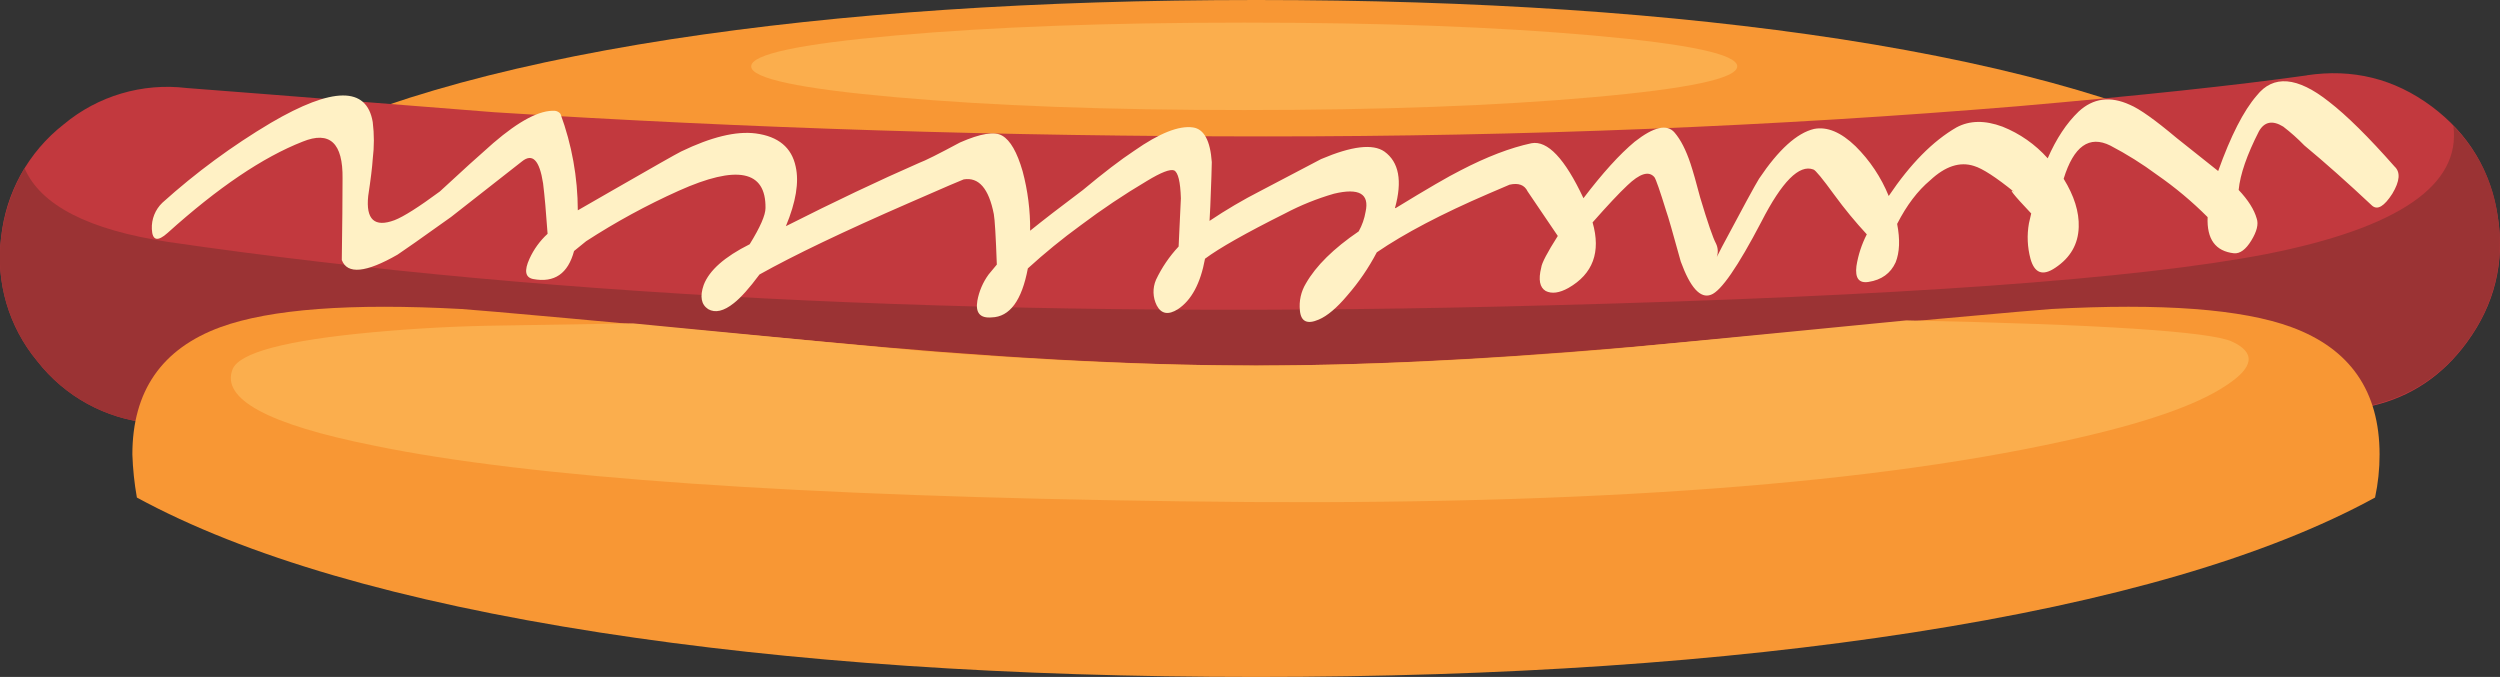
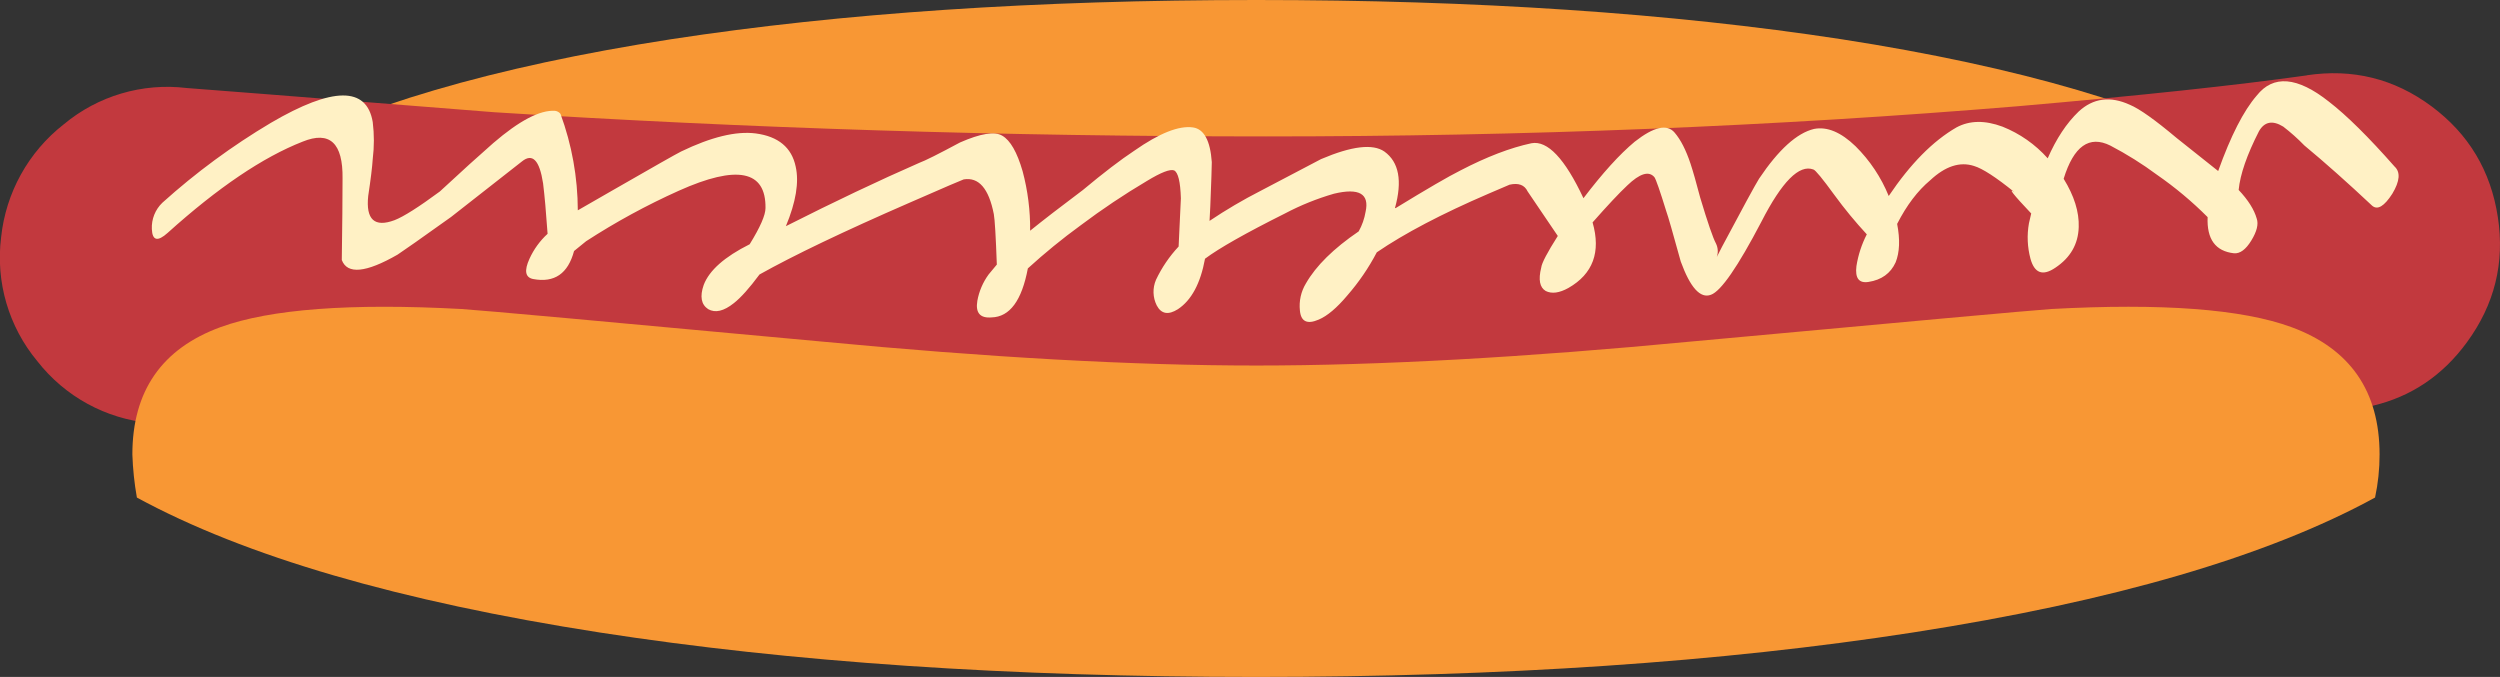
<svg xmlns="http://www.w3.org/2000/svg" version="1.0" id="Layer_1" x="0px" y="0px" viewBox="0 0 929.2 251.61" enable-background="new 0 0 929.2 251.61" xml:space="preserve">
  <rect x="0" y="0" width="929.2" height="251.61" fill="#333333" stroke="none" />
  <title>foodanddrink_0034</title>
  <path fill="#F89734" d="M837.06,59.4c-35.487-19.6-86.387-34.543-152.7-44.83C621.033,4.857,548.557,0,466.93,0  S312.827,4.857,249.5,14.57C183.167,24.857,132.267,39.8,96.8,59.4c-1.132,4.58-1.696,9.282-1.68,14c0,20.92,9.713,34.92,29.14,42  c16.44,6,43.057,7.96,79.85,5.88c6.913-0.373,46.247-3.923,118-10.65c56.227-5.227,104.513-7.843,144.86-7.85  c68.553,0,156.16,6.163,262.82,18.49c36.8,2.053,63.417,0.093,79.85-5.88c19.427-7.1,29.14-21.1,29.14-42  C838.782,68.674,838.204,63.975,837.06,59.4z" />
  <path fill="#C2393E" d="M928.4,80.7c-2.613-17.187-10.833-30.917-24.66-41.19S874.413,25.4,857.24,28h0.28  c-26.527,3.733-62.39,7.563-107.59,11.49c-90.227,7.48-183.347,11.22-279.36,11.22c-96.573,0-192.213-3-286.92-9  c-75.653-6-113.76-9-114.32-9c-16.433-1.976-32.953,2.915-45.66,13.52c-13.132,10.263-21.528,25.423-23.26,42  c-2.076,16.534,2.793,33.189,13.45,46c10.232,13.128,25.428,21.45,42,23c2.427,0.373,42.587,3.643,120.48,9.81  c96,6,194.067,9,294.2,9c100.667,0,197.8-3.923,291.4-11.77c63.333-5.333,103.027-9.817,119.08-13.45  c0.278,0.052,0.562,0.052,0.84,0c14.333-3.393,26-11.24,35-23.54C927.173,113.22,931.02,97.693,928.4,80.7z" />
-   <path fill="#FBAE4D" d="M645.69,24.66c0-4.48-17.933-8.31-53.8-11.49c-35.673-3.173-78.82-4.76-129.44-4.76S368.68,9.997,333,13.17  c-35.867,3.173-53.8,7.003-53.8,11.49s17.933,8.313,53.8,11.48c35.68,3.173,78.83,4.76,129.45,4.76s93.77-1.587,129.45-4.76  C627.76,32.967,645.69,29.14,645.69,24.66z" />
-   <path fill="#9B3334" d="M928.4,80.7c-1.646-12.806-7.454-24.717-16.53-33.9c2.8,22.04-20.363,37.917-69.49,47.63  c-48.193,9.333-137.013,15.683-266.46,19.05c-197.44,5.413-368.543-2.433-513.31-23.54C32.91,85.46,15.073,76.307,9.1,62.48  c-4.629,7.909-7.587,16.683-8.69,25.78c-2.077,16.534,2.793,33.189,13.45,46c10.232,13.128,25.428,21.45,42,23  c2.427,0.373,42.587,3.643,120.48,9.81c96,6,194.067,9,294.2,9c97.333,0,191-3.643,281-10.93c60.707-4.853,103.297-9.52,127.77-14  c16.253-3.333,29.05-11.74,38.39-25.22C927.132,112.866,930.982,96.596,928.4,80.7z" />
  <path fill="#F89734" d="M711,235.08c74.533-11.58,131.787-28.297,171.76-50.15c1.125-5.259,1.688-10.622,1.68-16  c0-23.533-10.927-39.317-32.78-47.35c-18.307-6.727-48.1-8.967-89.38-6.72c-7.847,0.56-52.117,4.56-132.81,12  c-62.76,6-116.93,9-162.51,9s-99.75-3-162.51-9c-80.667-7.473-124.937-11.473-132.81-12c-41.28-2.24-71.167,0-89.66,6.72  c-21.853,8-32.78,23.783-32.78,47.35c0.177,5.367,0.739,10.714,1.68,16c40.16,21.853,97.493,38.57,172,50.15  c70.98,11.02,152.313,16.53,244,16.53S639.94,246.1,711,235.08z" />
-   <path fill="#FBAE4D" d="M827.54,143.18c10.273-6.727,10.94-12.143,2-16.25c-8.407-3.733-48.74-6.35-121-7.85  c-68.427,6.727-106,10.367-112.72,10.92c-47.447,3.92-90.41,5.88-128.89,5.88c-36.8,0-77.8-1.773-123-5.32  c-11.02-0.933-47.257-4.39-108.71-10.37L185.9,121c-15.507,0.187-31.383,1.027-47.63,2.52c-32.133,2.987-49.413,7.577-51.84,13.77  c-4.293,11.02,13.173,20.453,52.4,28.3c57.72,11.953,157.467,18.863,299.24,20.73c142.527,2.053,252.267-5.42,329.22-22.42  C796.43,157.56,816.513,150.653,827.54,143.18z" />
  <path fill="#FFF1C5" d="M889.18,72c2.8-4.667,3.08-8.03,0.84-10.09c-9.713-11.02-17.84-19.053-24.38-24.1  c-11.767-9.333-20.733-10.08-26.9-2.24c-4.853,5.607-9.617,14.94-14.29,28L809,51.28c-8-6.727-13.79-10.837-17.37-12.33  c-7.287-3.333-13.637-2.493-19.05,2.52c-4.48,4.293-8.31,10.083-11.49,17.37c-4.612-5.177-10.368-9.207-16.81-11.77  c-6.54-2.427-12.237-2.333-17.09,0.28c-8.753,5.047-17.15,13.547-25.19,25.5c-2.816-6.934-7.011-13.225-12.33-18.49  c-5.42-5.233-10.557-7.38-15.41-6.44c-6.353,1.493-13.17,7.657-20.45,18.49c-1.487,2.393-6.06,10.797-13.72,25.21l-2,3.92  c0.577-1.637,0.476-3.437-0.28-5c-1.12-2.053-3.08-7.75-5.88-17.09c-1.473-5.633-2.677-9.85-3.61-12.65  c-1.68-5.047-3.64-8.877-5.88-11.49c-2.8-3.333-7.75-2.213-14.85,3.36c-5.607,4.667-11.957,11.667-19.05,21  c-6.913-14.74-13.36-21.55-19.34-20.43c-7.847,1.68-16.627,5.043-26.34,10.09c-4.48,2.24-12.513,6.907-24.1,14h-0.28  c2.8-10.087,1.493-17.087-3.92-21c-4.293-2.987-12.14-2.053-23.54,2.8c-0.747,0.373-8.22,4.297-22.42,11.77  c-6.564,3.351-12.922,7.091-19.04,11.2l0.28-5.32c0.373-9.333,0.56-14.843,0.56-16.53c-0.56-8-2.893-12.297-7-12.89  c-5.233-0.747-12.52,2.15-21.86,8.69c-5.047,3.333-11.397,8.19-19.05,14.57c-8.22,6.167-14.757,11.21-19.61,15.13  c0.072-7.469-0.869-14.914-2.8-22.13c-2.053-7.08-4.577-11.477-7.57-13.19c-2.8-1.68-8.03-0.84-15.69,2.52  c-8,4.293-13.043,6.817-15.13,7.57c-14.947,6.54-31.477,14.387-49.59,23.54c3.733-8.967,4.947-16.347,3.64-22.14  c-1.493-7.1-6.443-11.21-14.85-12.33c-7.287-0.933-16.533,1.307-27.74,6.72c-1.867,0.933-10.273,5.697-25.22,14.29l-13.17,7.57  c-0.034-12.238-2.213-24.375-6.44-35.86c-0.497-0.618-1.214-1.019-2-1.12c-5.607-0.373-13.273,3.627-23,12  c-5.193,4.54-11.807,10.533-19.84,17.98c-7.847,5.793-13.45,9.343-16.81,10.65c-7.473,2.8-10.743-0.2-9.81-9  c0.933-6.167,1.493-10.743,1.68-13.73c0.563-4.559,0.563-9.171,0-13.73c-2.24-13.26-14.85-13.167-37.83,0.28  c-14.393,8.55-27.909,18.498-40.35,29.7c-2.665,2.549-4.095,6.127-3.92,9.81c0.187,4.293,2.147,4.76,5.88,1.4  c18.667-16.813,35.383-28.113,50.15-33.9c10.087-4.107,15.037,0.47,14.85,13.73c0,7.1-0.093,17.187-0.28,30.26  c2.053,5.42,8.963,4.753,20.73-2c2.053-1.333,8.683-6,19.89-14L194,60c3.92-3.173,6.537-0.463,7.85,8.13  c0.56,4.48,1.12,10.737,1.68,18.77c-2.84,2.599-5.126,5.746-6.72,9.25c-2.053,4.48-1.587,7.003,1.4,7.57  c7.86,1.46,12.91-2.013,15.15-10.42l4.48-3.64c10.988-7.132,22.508-13.408,34.46-18.77c21.667-9.713,32.407-7.567,32.22,6.44  c0,2.613-1.96,7.097-5.88,13.45c-9.333,4.667-15.03,9.71-17.09,15.13c-1.493,4.293-0.933,7.293,1.68,9  c2.613,1.493,5.79,0.747,9.53-2.24c2.613-2.053,5.79-5.603,9.53-10.65c12.7-7.12,31.27-16.003,55.71-26.65  c13.26-5.793,19.983-8.69,20.17-8.69c5.607-0.933,9.343,3.363,11.21,12.89c0.373,2.053,0.747,8.31,1.12,18.77l-3.04,3.66  c-2.127,2.908-3.564,6.263-4.2,9.81c-0.747,4.48,1.027,6.533,5.32,6.16c6.727-0.187,11.21-6.257,13.45-18.21  c6.237-5.691,12.783-11.032,19.61-16c7.911-5.952,16.143-11.463,24.66-16.51c5.227-3.173,8.59-4.48,10.09-3.92  c1.493,0.747,2.333,4.203,2.52,10.37l-0.84,17.93c-3.429,3.661-6.267,7.834-8.41,12.37c-1.318,3.062-1.216,6.55,0.28,9.53  c1.68,3.173,4.297,3.64,7.85,1.4c5.047-3.333,8.41-9.59,10.09-18.77c5.233-3.92,15.133-9.523,29.7-16.81  c5.804-3.063,11.906-5.526,18.21-7.35c9.333-2.24,13.257,0,11.77,6.72c-0.428,2.556-1.294,5.019-2.56,7.28  c-9.333,6.353-15.87,12.797-19.61,19.33c-1.835,3.026-2.622,6.572-2.24,10.09c0.373,4.107,2.707,5.227,7,3.36  c3.173-1.333,6.723-4.333,10.65-9c4.256-4.888,7.924-10.258,10.93-16c10.293-7.04,24.127-14.3,41.5-21.78  c4.86-2.053,7.477-3.173,7.85-3.36c3.333-0.747,5.573,0.093,6.72,2.52L579,87.7c-3.92,6.167-5.973,10.09-6.16,11.77  c-1.12,4.48-0.56,7.377,1.68,8.69c2.24,1.12,5.043,0.747,8.41-1.12c9.153-5.233,12.153-13.36,9-24.38  c5.607-6.353,9.903-10.93,12.89-13.73c4.667-4.48,8.03-5.507,10.09-3.08c0.56,0.747,2.053,5.043,4.48,12.89  c0.56,1.493,2.333,7.657,5.32,18.49c3.547,9.713,7.283,13.823,11.21,12.33c3.733-1.333,9.99-10.393,18.77-27.18  C662.33,67.46,668.767,61,674,63c0.747,0.187,3.363,3.363,7.85,9.53c3.716,5.084,7.723,9.948,12,14.57  c-1.904,3.707-3.204,7.693-3.85,11.81c-0.56,4.48,0.933,6.44,4.48,5.88c4.853-0.747,8.217-3.173,10.09-7.28  c1.493-3.733,1.68-8.497,0.56-14.29c3.527-6.913,7.623-12.32,12.29-16.22c5.607-5.233,11.023-7.007,16.25-5.32  c3.173,0.933,8.217,4.203,15.13,9.81c-2.613-1.867-0.56,0.75,6.16,7.85l-0.84,3.64c-0.78,4.378-0.589,8.874,0.56,13.17  c1.493,5.42,4.577,6.54,9.25,3.36c5.607-3.733,8.503-8.777,8.69-15.13c0.187-5.607-1.68-11.583-5.6-17.93  c3.733-12.14,9.523-16.25,17.37-12.33c6.065,3.167,11.873,6.805,17.37,10.88c6.717,4.657,13,9.911,18.77,15.7  c-0.353,8.2,2.917,12.68,9.81,13.44c2.24,0.187,4.387-1.4,6.44-4.76s2.72-6.07,2-8.13c-0.933-3.333-3.173-6.883-6.72-10.65  c0.56-5.793,3.083-13.08,7.57-21.86c2.053-3.547,5.053-4.107,9-1.68c2.785,2.137,5.409,4.477,7.85,7  c7.66,6.353,16.067,13.827,25.22,22.42C883.693,78.16,886.187,76.667,889.18,72z" />
</svg>